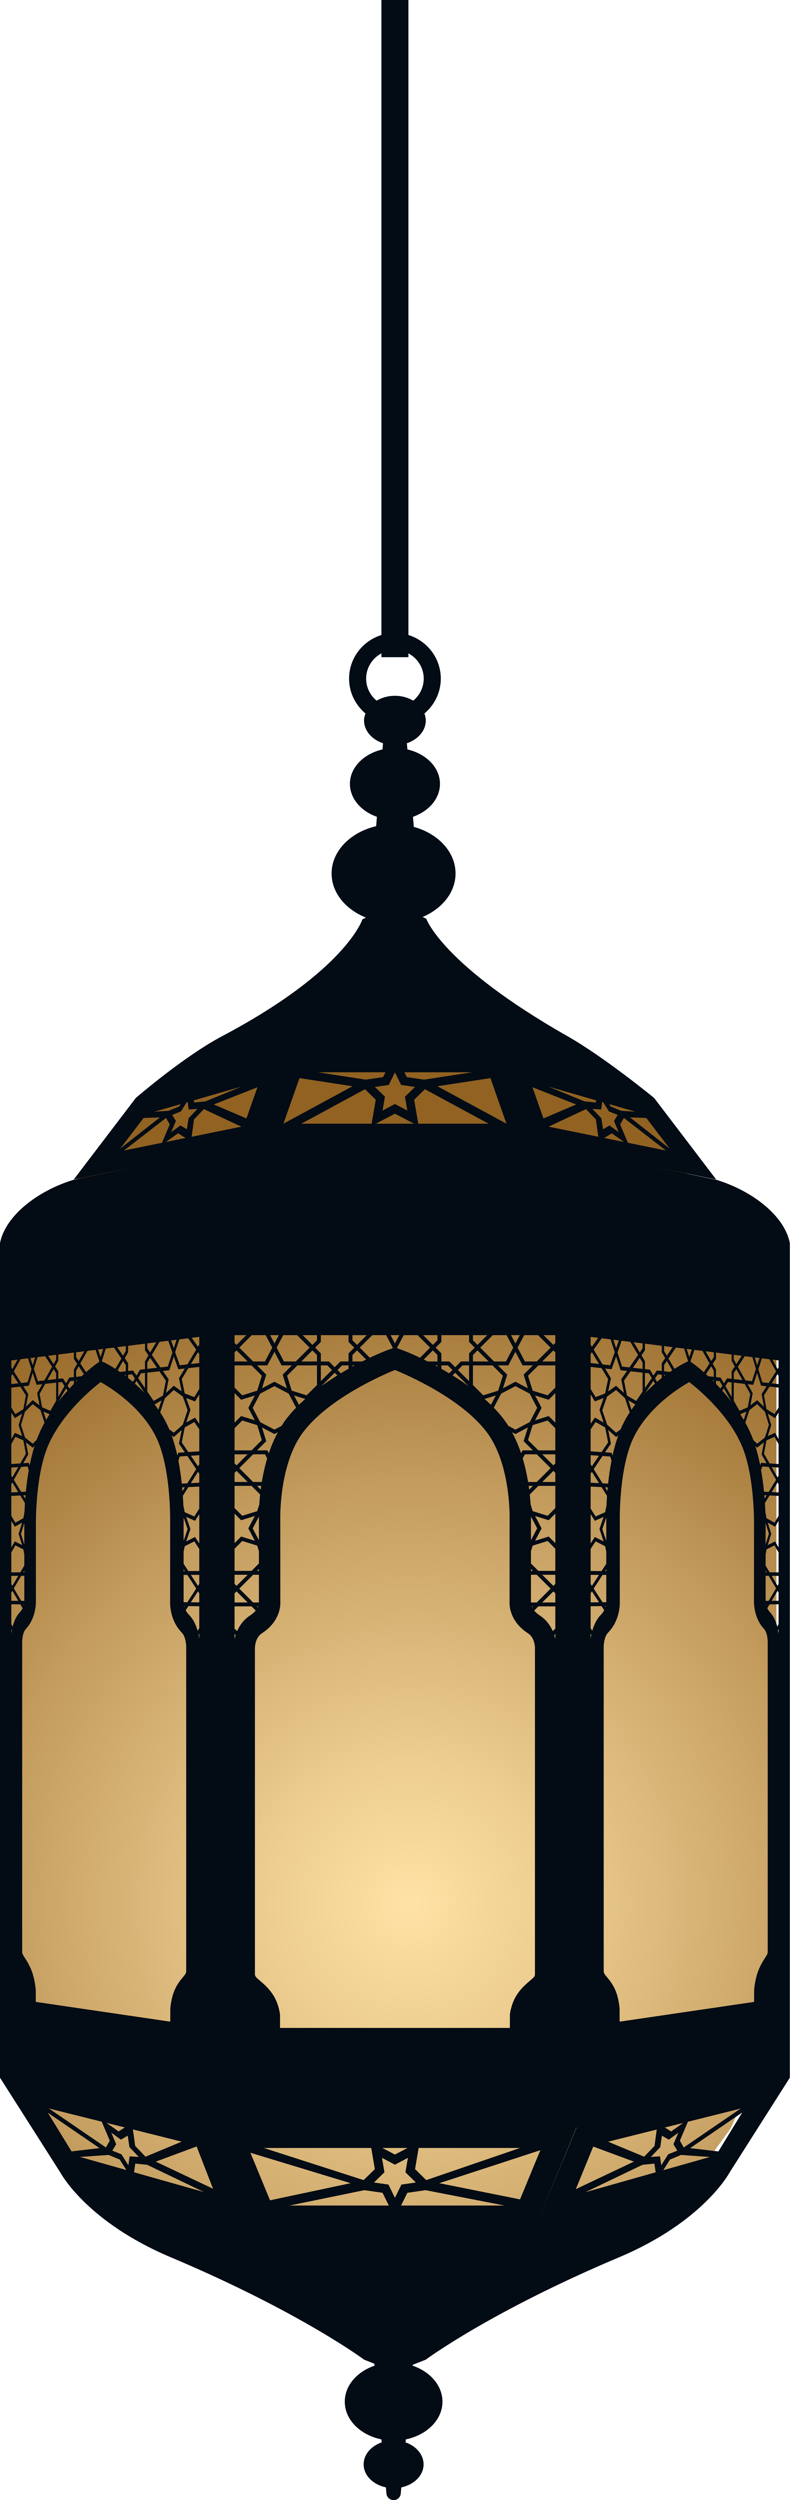
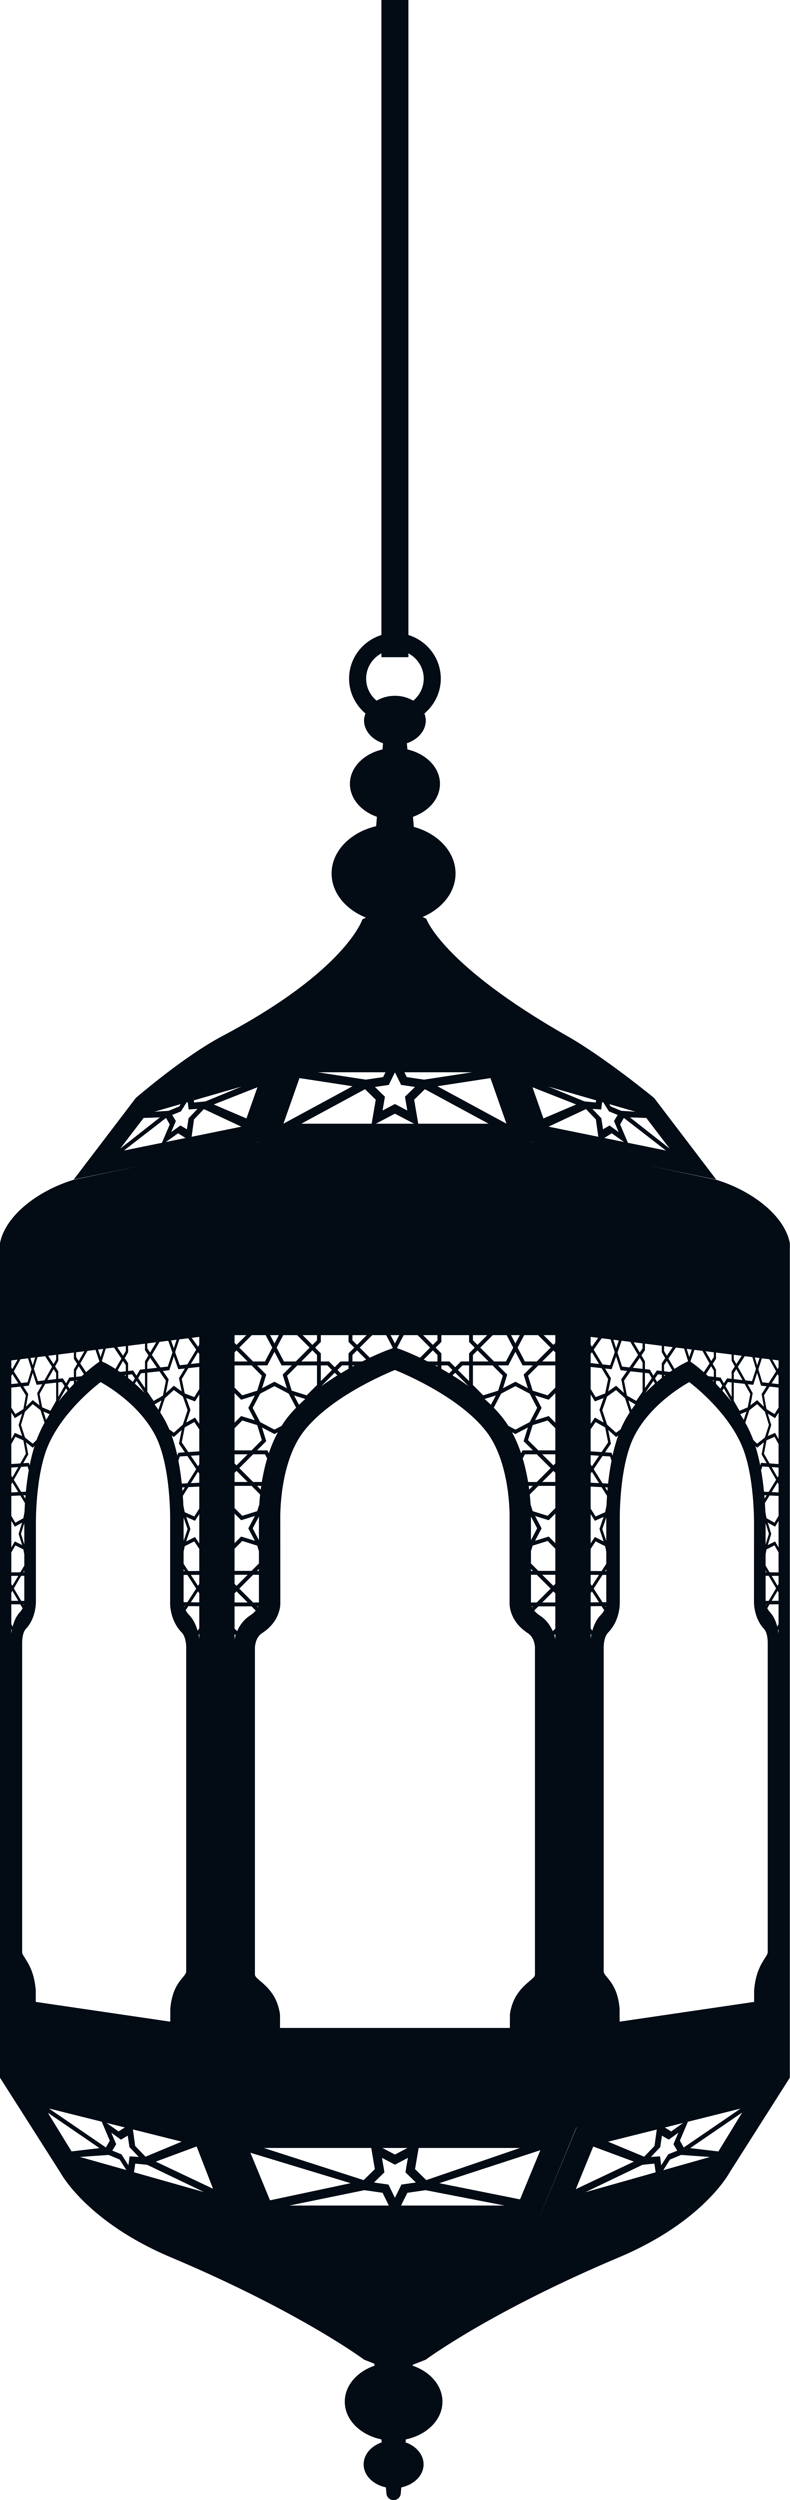
<svg xmlns="http://www.w3.org/2000/svg" xmlns:xlink="http://www.w3.org/1999/xlink" fill="#000000" height="500" preserveAspectRatio="xMidYMid meet" version="1" viewBox="0.0 0.0 158.1 500.0" width="158.1" zoomAndPan="magnify">
  <g>
    <radialGradient cx="82.112" cy="380.639" gradientUnits="userSpaceOnUse" id="a" r="143.015" xlink:actuate="onLoad" xlink:show="other" xlink:type="simple">
      <stop offset="0" stop-color="#ffe2a5" />
      <stop offset="0.195" stop-color="#eece91" />
      <stop offset="0.594" stop-color="#c29b5d" />
      <stop offset="1" stop-color="#916222" />
    </radialGradient>
-     <path d="M155.387 257.513L141.289 240.507 136.282 232.913 126.725 217.392 100.462 207.84 77.14 207.84 31.824 215.789 19.694 229.4 12.421 240.507 0 258.944 0 404.612 6.562 425.623 15.925 435.175 26.914 444.728 61.303 455.712 111.265 446.16 137.239 438.044 146.252 425.623 155.387 405.086z" fill="url(#a)" />
    <g id="change1_1">
      <path d="M143.344,235.944l-13.605-2.823l13.588,2.767l-12.412-16.298c0,0-9.767-8.047-17.374-12.377 c-25.069-14.257-28.232-23.475-28.232-23.475l-0.738-0.343c3.9-1.669,6.597-4.918,6.597-8.709c0-4.331-3.505-7.976-8.353-9.32 l-0.167-2.016c3.18-1.111,5.402-3.637,5.402-6.588c0-3.281-2.767-6.017-6.518-6.882l-0.105-1.239 c2.222-0.747,3.786-2.5,3.786-4.555c0-0.488-0.114-0.949-0.273-1.392c1.985-1.687,3.276-4.168,3.276-6.97 c0-4.12-2.74-7.567-6.482-8.727V0h-5.401v126.997c-3.734,1.164-6.474,4.607-6.474,8.727c0,2.806,1.292,5.288,3.286,6.97 c-0.167,0.443-0.291,0.905-0.291,1.392c0,2.055,1.564,3.808,3.795,4.555l-0.105,1.239c-3.751,0.864-6.518,3.601-6.518,6.882 c0,2.951,2.231,5.477,5.402,6.588l-0.149,1.875c-5.139,1.212-8.916,4.968-8.916,9.461c0,3.882,2.819,7.202,6.877,8.827 l-0.711,0.334c0,0-3.206,10.229-28.055,23.366c-7.739,4.093-17.305,12.377-17.305,12.377l-12.412,16.298l13.141-2.68l-13.167,2.736 C7.572,238.127,1.089,243.093,0,248.593v0.373v0.316v150.042v0.641v15.556l12.104,19.008c0,0,5.174,9.785,22.083,16.909 c25.851,10.901,38.693,20.48,38.693,20.48l2.037,0.799l0.035,0.396c-3.495,1.19-5.955,3.966-5.955,7.198 c0,3.637,3.118,6.671,7.335,7.546l0.052,0.593c-2.125,0.738-3.61,2.424-3.61,4.392c0,2.222,1.889,4.066,4.454,4.611l0.096,1.098 c0,0.804,0.65,1.449,1.449,1.449c0.791,0,1.441-0.645,1.441-1.449l0.105-1.098c2.556-0.544,4.453-2.389,4.453-4.611 c0-1.959-1.493-3.655-3.61-4.392l0.052-0.593c4.208-0.874,7.334-3.909,7.334-7.546c0-3.228-2.459-6.004-5.963-7.194l0.017-0.184 l2.591-1.015c0,0,12.851-9.579,38.693-20.48c16.908-7.124,22.091-16.909,22.091-16.909l12.087-19.008v-15.556v-0.641V249.282 v-0.316v-0.373C156.994,243.093,150.495,238.127,143.344,235.944z M147.052,273.275l-0.633,0.98v0.004v1.493l-0.904-0.101 l-0.65,0.992l-0.641-1.133v-0.008h-0.009l-0.922-0.102v-1.502v-0.004l-0.659-1.142l0.659-0.993v-1.26l3.127,0.391v1.247 L147.052,273.275z M155.545,325.307c-0.255-1.015-0.685-2.06-1.406-2.833c-0.264-0.285-0.448-0.57-0.588-0.847l0.457-0.769 l1.801-0.017v3.992L155.545,325.307z M155.809,325.829v0.905c-0.018-0.216-0.061-0.461-0.105-0.707L155.809,325.829z M118.205,325.645v-4.415l2.179-0.022l0.536,0.83c-0.167,0.299-0.378,0.619-0.685,0.935c-0.878,0.882-1.388,2.055-1.704,3.163 L118.205,325.645z M118.345,326.949c-0.061,0.264-0.105,0.536-0.14,0.782v-0.997L118.345,326.949z M133.12,271.619l-0.684,1.015 v0.004v1.551l-0.975-0.11l0,0l-0.703,1.027l-0.693-1.185l-0.993-0.11v-1.564v-0.004l-0.693-1.191l0.693-1.018v-0.004v-1.309 l3.365,0.425v1.287v0.004L133.12,271.619z M141.737,275.23c-0.157-0.14-0.307-0.282-0.456-0.417l1.045-1.581l0.527,0.918v1.208 L141.737,275.23z M142.853,276.081v0.228c-0.097-0.088-0.167-0.175-0.264-0.255L142.853,276.081z M141.21,270.24l1.643,0.207v0.957 l-0.527,0.795L141.21,270.24z M142,272.678l-1.15,1.748c-1.186-1.05-2.125-1.761-2.608-2.055l-0.044-0.145l0.773-2.266l1.607,0.201 L142,272.678z M137.943,271.4l-0.51-1.633l1.019,0.131L137.943,271.4z M137.687,272.164l-0.061,0.136 c-0.466,0.18-1.423,0.676-2.644,1.458l-1.203-2.06l1.484-2.2l1.642,0.201L137.687,272.164z M132.9,274.241v-1.243l0.553-0.817 l1.089,1.871c-0.157,0.102-0.325,0.211-0.474,0.321L132.9,274.241z M133.164,275.019c-0.079,0.066-0.166,0.131-0.264,0.201v-0.233 L133.164,275.019z M133.453,271.132l-0.553-0.944v-0.983l1.722,0.215L133.453,271.132z M132.435,274.936v0.654 c-0.308,0.242-0.624,0.496-0.94,0.765l-0.405-0.676l0.562-0.826L132.435,274.936z M130.757,276.165l0.326,0.549 c-0.65,0.571-1.309,1.191-1.959,1.863L130.757,276.165z M129.07,277.597v-3.03l0.791,0.087l0.571,0.949L129.07,277.597z M120.586,296.649l-1.775-2.837l1.775-2.626l1.519,0.097l0.273,0.838c-0.299,1.572-0.527,3.136-0.685,4.586L120.586,296.649z M121.613,297.47c-0.017,0.246-0.035,0.484-0.061,0.725l-0.457-0.751L121.613,297.47z M121.095,290.448l1.168-1.735l-0.545-2.732 l1.581,1.409l0.431-0.316c-0.466,1.291-0.844,2.657-1.15,4.027l-0.185-0.566L121.095,290.448z M123.299,286.526l-1.783-1.595 l-0.035-0.061l-0.949-2.855h0.009l0.94-2.68l0.035-0.057l1.783-1.283l1.775,1.625l0.026,0.061l0.914,2.785 c-0.422,0.646-0.826,1.313-1.168,2.011c-0.237,0.448-0.457,0.914-0.65,1.392L123.299,286.526z M121.095,273.692l1.3,0.14 l0.905-2.556l0.896,2.754l1.292,0.145l-1.159,1.673l0.536,2.724l-1.564-1.436l-1.581,1.129l0.545-2.631L121.095,273.692z M125.759,280.065l1.388,0.808c-0.264,0.343-0.527,0.699-0.774,1.063L125.759,280.065z M125.469,279.099l-0.588-2.974l1.3-1.875 l2.416,0.264v3.79l-1.274,1.871L125.469,279.099z M126.655,273.543l1.379-1.994l0.562,0.953v1.26L126.655,273.543z M128.596,269.661l-0.562,0.821l-1.212-2.038l1.775,0.219V269.661z M127.691,270.973l-1.722,2.495l-1.476-0.167l-0.913-2.811 l0.826-2.354l1.739,0.224L127.691,270.973z M123.299,269.634l-0.553-1.699l1.098,0.136L123.299,269.634z M123.028,270.416 l-0.923,2.618l-1.519-0.167l-1.775-2.947l1.607-2.28l1.775,0.224L123.028,270.416z M118.451,269.335l-0.246-0.425v-1.546 l1.511,0.189L118.451,269.335z M118.451,270.425l1.431,2.363l-1.678-0.193v-1.805L118.451,270.425z M120.383,273.613l1.318,2.178 l-0.597,2.881l-1.906,0.733l-0.993-1.62v-4.415L120.383,273.613z M119.048,280.267l1.748-0.672l-0.826,2.367l0.826,2.53 l-1.748-0.989l-0.844,1.248v-5.872L119.048,280.267z M119.198,284.395l1.906,1.072l0.597,2.991l-1.318,1.941l-2.179-0.145v-4.409 L119.198,284.395z M119.882,291.137l-1.431,2.108l-0.246-0.408v-1.81L119.882,291.137z M118.451,294.339l1.431,2.275l-1.678-0.087 v-1.814L118.451,294.339z M120.383,297.409l1.098,1.752c-0.053,0.707-0.079,1.366-0.105,1.95l-0.273,1.318l-1.906,0.848 l-0.993-1.569v-4.405L120.383,297.409z M121.332,304.05v4.111l-0.8-2.363h0.009l0.782-2.293 C121.323,303.782,121.323,303.966,121.332,304.05z M119.048,304.146l1.748-0.777l-0.826,2.411l0.826,2.485l-1.748-0.882 l-0.844,1.292v-5.868L119.048,304.146z M119.198,308.262l1.906,0.962l0.229,1.102v2.42l-0.949,1.454l-2.179-0.017v-4.415 L119.198,308.262z M120.586,320.436l-1.775-2.732l1.775-2.736l0.747,0.004v5.455L120.586,320.436z M121.244,321.2 c-0.017,0.053-0.026,0.105-0.044,0.167l-0.105-0.167H121.244z M121.095,314.204l0.238-0.373v0.373H121.095z M119.882,314.964 l-1.431,2.191l-0.246-0.39v-1.81L119.882,314.964z M118.451,318.249l1.431,2.192l-1.678,0.017v-1.813L118.451,318.249z M120.814,329.299c0.008-0.276,0.079-1.981,0.896-2.811c2.363-2.415,2.336-5.661,2.328-6.021v-0.18v-16.246 c-0.009-0.101-0.184-10.804,2.907-16.852c3.118-6.1,9.319-9.851,10.998-10.782c1.66,1.282,7.572,6.122,10.391,12.429 c2.724,6.056,2.565,16.009,2.565,16.105v0.066l-0.009,15.227c-0.009,0.338-0.017,3.368,1.994,5.516 c0.693,0.72,0.747,2.293,0.756,2.6v61.865c0.009,0.461-0.035,0.584-0.589,1.427c-0.413,0.663-0.983,1.537-1.458,2.921 c-0.535,1.594-0.649,3.206-0.667,3.39l-0.009,0.216v2.191l-26.913,3.953l-0.009-2.657c-0.018-0.185-0.149-1.893-0.765-3.444 c-0.553-1.348-1.221-2.161-1.713-2.744c-0.65-0.782-0.702-0.905-0.702-1.371V329.299z M143.292,276.758v-0.628l0.747,0.084 l0.509,0.908l-0.378,0.576C143.88,277.373,143.581,277.061,143.292,276.758z M146.357,280.294c-0.588-0.769-1.195-1.489-1.801-2.17 l0.308-0.461L146.357,280.294z M145.172,277.189l0.509-0.795l0.738,0.079v2.895L145.172,277.189z M149.019,276.758l1.133,2.016 l-0.51,2.675L148,282.147l-1.15-2.011v-3.619L149.019,276.758z M146.849,275.801v-1.194l0.509-0.786l1.23,2.178L146.849,275.801z M152.875,281.334l-1.353-1.327l-1.344,1.054l0.457-2.438l-1.01-1.796l1.124,0.123l0.773-2.384l0.782,2.555l1.116,0.123 l-1.002,1.563L152.875,281.334z M153.42,292.631l-1.116-0.079l-0.166,0.505c-0.255-1.304-0.58-2.617-0.975-3.882l0.36,0.355 l1.353-1.085l-0.457,2.438L153.42,292.631z M152.893,298.323c-0.123-1.353-0.317-2.82-0.58-4.304l0.246-0.743l1.274,0.088 l1.484,2.587l-1.484,2.42L152.893,298.323z M153.42,299.051l-0.405,0.655c-0.017-0.224-0.026-0.443-0.052-0.676L153.42,299.051z M151.522,288.726l-0.764-0.738c-0.167-0.474-0.361-0.939-0.571-1.396c-0.299-0.707-0.659-1.397-1.028-2.073l0.8-2.459l0.035-0.053 l1.528-1.194l1.528,1.489l0.036,0.062l0.79,2.608l-0.79,2.482l-0.036,0.052L151.522,288.726z M148.843,283.965 c-0.228-0.387-0.457-0.769-0.694-1.138l1.23-0.518L148.843,283.965z M153.833,315.148l1.484,2.503l-1.484,2.503l-0.615,0.004 v-5.015L153.833,315.148z M153.217,314.441v-0.347l0.202,0.347H153.217z M153.42,320.866l-0.097,0.158 c-0.017-0.057-0.026-0.105-0.035-0.158H153.42z M154.43,320.15l1.186-2.002l0.193,0.355v1.639L154.43,320.15z M155.615,317.15 l-1.186-1.993l1.379,0.004v1.639L155.615,317.15z M154.008,314.446l-0.791-1.345v-2.226l0.184-1.01l1.598-0.804l0.809,1.406v3.992 L154.008,314.446z M153.217,308.885v-3.777c0-0.079,0-0.251,0-0.501l0.658,2.148L153.217,308.885z M155.114,308.27l-1.466,0.729 l0.702-2.235l-0.702-2.258l1.466,0.821l0.694-1.168v5.319L155.114,308.27z M155,304.524l-1.598-0.896l-0.228-1.225 c-0.017-0.545-0.052-1.15-0.096-1.805l0.931-1.516l1.801,0.088v3.996L155,304.524z M154.43,298.402l1.186-1.933l0.193,0.364v1.639 L154.43,298.402z M155.615,295.472l-1.186-2.069l1.379,0.088v1.642L155.615,295.472z M154.008,292.67l-1.115-1.946l0.509-2.67 l1.598-0.707l0.809,1.454v3.992L154.008,292.67z M155.114,286.557l-1.466,0.645l0.702-2.191l-0.702-2.297l1.466,0.905l0.694-1.124 v5.314L155.114,286.557z M155,282.806l-1.598-0.989l-0.509-2.762l1.115-1.749l1.801,0.198v4.001L155,282.806z M154.43,276.648 l1.186-1.857l0.193,0.378v1.638L154.43,276.648z M155.615,273.793l-1.045-1.88l1.239,0.154v1.401L155.615,273.793z M155.317,274.259l-1.484,2.328l-1.274-0.141l-0.791-2.608l0.711-2.183l1.502,0.18L155.317,274.259z M151.522,273.047l-0.465-1.572 l0.948,0.114L151.522,273.047z M151.285,273.776l-0.791,2.438l-1.301-0.149l-1.528-2.715l1.379-2.125l1.529,0.189L151.285,273.776z M147.358,272.806l-0.509-0.909v-0.953l1.59,0.202L147.358,272.806z M21.969,428.109l-0.773,1.365l-11.402-7.796l10.567,2.64 L21.969,428.109z M21.31,424.556l3.672,0.913l-1.257,0.8L21.31,424.556z M21.74,430.967l2.214,0.923l1.335,2.099l-9.293-2.622 L21.74,430.967z M24.305,430.841l-1.828-0.734l0.774-1.277l-0.975-2.311l1.924,1.392l1.361-0.8l0.343,2.293l1.871,1.964 l-1.836-0.123l-0.246,1.796L24.305,430.841z M29.119,431.319l-2.064-2.148l-0.456-3.303l9.758,2.442L29.119,431.319z M39.352,429.273l3.286,8.459l-11.464-5.428L39.352,429.273z M27.072,432.703l2.372,0.233l11.384,5.459l-14.01-3.961 L27.072,432.703z M76.446,431.552l2.591,1.365l2.591-1.365l-0.492,2.885l2.091,2.042l-2.89,0.413l-1.301,2.644l-1.3-2.644 l-2.89-0.413l2.09-2.042L76.446,431.552z M76.525,429.572h5.024l-2.512,1.318L76.525,429.572z M83.061,433.805l0.72-4.234h20.29 l-18.762,6.429L83.061,433.805z M100.989,441.087h-20.73l1.265-2.547l3.628-0.527L100.989,441.087z M77.817,441.087H57.912 l15.011-3.074l3.637,0.527L77.817,441.087z M72.774,436.001l-19.983-6.429h21.503l0.72,4.234L72.774,436.001z M70.166,436.616 l-16.127,3.425l-3.926-9.513L70.166,436.616z M87.918,436.616l20.221-6.597l-4.067,9.837L87.918,436.616z M39.545,326.137 c-0.308-1.107-0.826-2.28-1.696-3.163c-0.316-0.317-0.527-0.637-0.693-0.935l0.536-0.83l2.187,0.022v4.415L39.545,326.137z M39.879,326.734v0.997c-0.035-0.246-0.079-0.518-0.14-0.782L39.879,326.734z M7.15,397.953c-0.017-0.184-0.131-1.796-0.667-3.39 c-0.465-1.383-1.045-2.258-1.458-2.921c-0.544-0.844-0.597-0.966-0.588-1.427v-61.865c0.009-0.308,0.061-1.88,0.756-2.6 c2.011-2.148,2.002-5.178,1.994-5.516v-15.227v-0.066c0-0.096-0.158-10.049,2.555-16.105c2.829-6.307,8.731-11.147,10.392-12.429 c1.686,0.931,7.888,4.682,10.998,10.782c3.082,6.047,2.916,16.751,2.916,16.852v16.246l-0.009,0.18 c-0.009,0.36-0.026,3.606,2.328,6.021c0.817,0.83,0.887,2.535,0.896,2.811v64.799c0,0.466-0.044,0.589-0.693,1.371 c-0.492,0.584-1.168,1.396-1.713,2.744c-0.623,1.551-0.756,3.259-0.773,3.444l-0.009,2.657L7.159,400.36v-2.191L7.15,397.953z M2.267,324.832v-3.992l1.801,0.017l0.457,0.769c-0.141,0.277-0.317,0.562-0.589,0.847c-0.72,0.774-1.141,1.819-1.405,2.833 L2.267,324.832z M2.372,326.027c-0.044,0.246-0.088,0.491-0.105,0.707v-0.905L2.372,326.027z M36.357,278.264l-1.572-1.129 l-1.572,1.436l0.536-2.724l-1.159-1.673l1.291-0.145l0.905-2.754l0.896,2.556l1.309-0.14l-1.177,1.941L36.357,278.264z M36.989,290.448l-1.309,0.088l-0.184,0.566c-0.308-1.37-0.685-2.736-1.141-4.027l0.43,0.316l1.572-1.409l-0.544,2.732 L36.989,290.448z M36.383,296.706c-0.157-1.449-0.377-3.013-0.684-4.586l0.281-0.838l1.511-0.097l1.775,2.626l-1.775,2.837 L36.383,296.706z M36.989,297.444l-0.465,0.751c-0.018-0.241-0.044-0.479-0.07-0.725L36.989,297.444z M34.784,286.526l-0.896-0.655 c-0.202-0.479-0.422-0.944-0.65-1.392c-0.351-0.698-0.755-1.365-1.177-2.011l0.913-2.785l0.035-0.061l1.775-1.625l1.784,1.283 l0.035,0.057l0.94,2.68l0,0l-0.94,2.855l-0.035,0.061L34.784,286.526z M27.652,275.603l0.562-0.949l0.8-0.087v3.03L27.652,275.603z M28.952,278.577c-0.65-0.672-1.309-1.292-1.959-1.863l0.325-0.549L28.952,278.577z M28.021,273.921h-0.009l-0.694,1.185 l-0.693-1.027l0,0l-0.984,0.11v-1.551v-0.004l-0.676-1.015l0.676-1.181v-0.004v-1.287l3.373-0.425v1.309v0.004l0.694,1.018 l-0.694,1.191v0.004v1.564L28.021,273.921z M26.984,275.678l-0.395,0.676c-0.317-0.268-0.641-0.523-0.949-0.765v-0.654l0.791-0.084 L26.984,275.678z M24.007,274.373c-0.158-0.11-0.317-0.219-0.466-0.321l1.08-1.871l0.554,0.817v1.243L24.007,274.373z M25.175,274.988v0.233c-0.088-0.07-0.176-0.136-0.273-0.201L25.175,274.988z M15.232,275.357v-1.208l0.518-0.918l1.045,1.581 c-0.149,0.136-0.299,0.277-0.457,0.417L15.232,275.357z M15.486,276.055c-0.088,0.079-0.175,0.166-0.255,0.255v-0.228 L15.486,276.055z M15.232,271.404v-0.957l1.633-0.207l-1.115,1.959L15.232,271.404z M16.066,272.678l1.44-2.517l1.607-0.201 l0.765,2.266l-0.044,0.145c-0.474,0.294-1.423,1.006-2.608,2.055L16.066,272.678z M19.624,269.898l1.027-0.131l-0.518,1.633 L19.624,269.898z M21.169,269.7l1.634-0.201l1.493,2.2l-1.203,2.06c-1.212-0.782-2.179-1.278-2.653-1.458l-0.044-0.136 L21.169,269.7z M23.462,269.419l1.713-0.215v0.983l-0.554,0.944L23.462,269.419z M30.049,271.549l1.371,1.994l-1.941,0.219v-1.26 L30.049,271.549z M29.479,274.514l2.424-0.264l1.292,1.875l-0.58,2.974l-1.862,1.076l-1.274-1.871V274.514z M32.316,280.065 l-0.615,1.871c-0.246-0.364-0.509-0.72-0.764-1.063L32.316,280.065z M35.979,273.034l-0.931-2.618l0.844-2.552l1.765-0.224 l1.608,2.28l-1.775,2.947L35.979,273.034z M34.784,269.634l-0.553-1.563l1.098-0.136L34.784,269.634z M34.504,270.49l-0.923,2.811 l-1.475,0.167l-1.713-2.495l1.546-2.613l1.731-0.224L34.504,270.49z M30.049,270.482l-0.57-0.821v-0.998l1.774-0.219 L30.049,270.482z M15.442,272.753l-0.658,1.142v0.004v1.502l-0.914,0.102h-0.009v0.008l-0.641,1.133l-0.649-0.992l-0.905,0.101 v-1.493v-0.004l-0.641-0.98l0.641-1.138v-1.247l3.118-0.391v1.26L15.442,272.753z M14.784,276.13v0.628 c-0.29,0.303-0.58,0.615-0.879,0.94l-0.378-0.576l0.518-0.908L14.784,276.13z M13.22,277.663l0.3,0.461 c-0.598,0.681-1.212,1.4-1.801,2.17L13.22,277.663z M11.665,279.367v-2.895l0.729-0.079l0.509,0.795L11.665,279.367z M4.243,298.37 l-1.476-2.42l1.476-2.587l1.274-0.088l0.237,0.743c-0.255,1.484-0.448,2.951-0.58,4.304L4.243,298.37z M5.113,299.03 c-0.018,0.233-0.035,0.452-0.053,0.676l-0.404-0.655L5.113,299.03z M4.656,292.631l1.001-1.749L5.2,288.445l1.353,1.085l0,0 l0.361-0.355c-0.396,1.265-0.72,2.578-0.975,3.882l-0.167-0.505L4.656,292.631z M6.553,288.726L6.553,288.726l-1.528-1.221 l-0.035-0.052l-0.791-2.482l0,0l0.791-2.608l0.035-0.062l1.528-1.489l0,0l1.529,1.194l0.035,0.053l0.791,2.459 c-0.37,0.676-0.712,1.366-1.019,2.073c-0.211,0.457-0.404,0.922-0.58,1.396L6.553,288.726z M4.656,277.245l1.115-0.123l0.782-2.555 l0.774,2.384l1.124-0.123l-1.01,1.796l0.465,2.438l-1.353-1.054l0,0L5.2,281.334l0.457-2.526L4.656,277.245z M8.696,282.309 l1.23,0.518c-0.228,0.369-0.465,0.751-0.693,1.138L8.696,282.309z M8.433,281.449l-0.509-2.675l1.133-2.016l2.178-0.241v3.619 l-1.15,2.011L8.433,281.449z M9.487,275.998l1.239-2.178l0.509,0.786v1.194L9.487,275.998z M11.234,271.896l-0.509,0.909 l-1.089-1.66l1.598-0.202V271.896z M10.418,273.35l-1.537,2.715l-1.3,0.149l-0.8-2.438l0.72-2.363l1.528-0.189L10.418,273.35z M6.553,273.047l-0.474-1.458l0.949-0.114L6.553,273.047z M6.307,273.837l-0.791,2.608l-1.274,0.141l-1.476-2.328l1.336-2.425 l1.502-0.18L6.307,273.837z M2.468,273.793l-0.201-0.325v-1.401l1.247-0.154L2.468,273.793z M2.468,274.791l1.186,1.857 l-1.388,0.158v-1.638L2.468,274.791z M4.067,277.307l1.106,1.749l-0.5,2.762l-1.599,0.989l-0.808-1.301v-4.001L4.067,277.307z M2.969,283.618l1.458-0.905l-0.702,2.297l0,0l0.702,2.191l-1.458-0.645l-0.702,1.251v-5.314L2.969,283.618z M3.074,287.347 l1.599,0.707l0.5,2.67l-1.106,1.946l-1.801,0.122v-3.992L3.074,287.347z M3.655,293.403l-1.186,2.069l-0.201-0.338v-1.642 L3.655,293.403z M2.468,296.469l1.186,1.933l-1.388,0.07v-1.639L2.468,296.469z M4.067,299.082l0.922,1.516 c-0.035,0.655-0.07,1.26-0.088,1.805l-0.228,1.225l-1.599,0.896l-0.808-1.357v-3.996L4.067,299.082z M4.866,305.108v3.777 l-0.667-2.13l0,0l0.667-2.148C4.866,304.857,4.866,305.029,4.866,305.108z M2.969,305.328l1.458-0.821l-0.702,2.258l0,0 l0.702,2.235l-1.458-0.729l-0.702,1.208v-5.319L2.969,305.328z M3.074,309.061l1.599,0.804l0.192,1.01v2.226l-0.799,1.345 l-1.801,0.013v-3.992L3.074,309.061z M4.243,320.155l-1.476-2.503l1.476-2.503l0.623-0.005v5.015L4.243,320.155z M4.796,320.866 c-0.017,0.053-0.035,0.102-0.044,0.158l-0.096-0.158H4.796z M4.656,314.441l0.21-0.347v0.347H4.656z M3.655,315.157l-1.186,1.993 L2.267,316.8v-1.639L3.655,315.157z M2.468,318.148l1.186,2.002l-1.388-0.008v-1.639L2.468,318.148z M37.49,314.968l1.775,2.736 l-1.775,2.732l-0.747-0.009v-5.455L37.49,314.968z M36.743,314.204v-0.373l0.246,0.373H36.743z M36.989,321.2l-0.114,0.167 c-0.017-0.062-0.026-0.114-0.035-0.167H36.989z M38.192,320.441l1.432-2.192l0.255,0.396v1.813L38.192,320.441z M39.624,317.155 l-1.432-2.191l1.687-0.009v1.81L39.624,317.155z M37.692,314.199l-0.949-1.454v-2.42l0.228-1.102l1.915-0.962l0.992,1.506v4.415 L37.692,314.199z M36.743,308.16v-4.111c0.009-0.084,0.009-0.268,0.009-0.545l0.791,2.293l0,0L36.743,308.16z M39.027,307.383 l-1.757,0.882l0.843-2.485h-0.008l-0.835-2.411l1.757,0.777l0.852-1.339v5.868L39.027,307.383z M38.887,303.277l-1.915-0.848 l-0.273-1.318c-0.018-0.584-0.053-1.243-0.105-1.95l1.098-1.752l2.187-0.105v4.405L38.887,303.277z M38.192,296.614l1.432-2.275 l0.255,0.373v1.814L38.192,296.614z M39.624,293.245l-1.432-2.108l1.687-0.11v1.81L39.624,293.245z M37.692,290.399l-1.318-1.941 l0.597-2.991l1.915-1.072l0.992,1.45v4.409L37.692,290.399z M39.027,283.504l-1.757,0.989l0.843-2.53h-0.008l-0.835-2.367 l1.757,0.672l0.852-1.387v5.872L39.027,283.504z M38.887,279.406l-1.915-0.733l-0.597-2.881l1.318-2.178l2.187-0.242v4.415 L38.887,279.406z M38.192,272.788l1.432-2.363l0.255,0.364v1.805L38.192,272.788z M39.624,269.335l-1.257-1.783l1.511-0.189v1.546 L39.624,269.335z M36.102,225.082l-1.836,1.327l0.931-2.218l-0.738-1.217l1.748-0.702l1.133-1.801l0.219-0.066l0.202,1.484 l1.757-0.123l-1.784,1.88l-0.334,2.201L36.102,225.082z M37.13,227.586l-3.944,0.804l2.459-1.744L37.13,227.586z M33.748,222.153 l-2.846,0.175l5.253-1.515l-0.29,0.457L33.748,222.153z M38.79,220.058l9.557-2.758l-7.229,2.968l-2.266,0.22L38.79,220.058z M38.825,223.874l1.977-2.064l7.493,3.51l-9.944,2.025L38.825,223.874z M42.778,220.884l8.74-3.443l-2.197,6.236L42.778,220.884z M51.544,228.398h0.378c-0.29,0-0.571,0.04-0.844,0.097L51.544,228.398z M123.616,222.974l-0.738,1.217l0.931,2.218l-1.828-1.327 l-1.3,0.765l-0.334-2.201l-1.792-1.88l1.757,0.123l0.193-1.484l0.228,0.066l1.141,1.801L123.616,222.974z M121.929,220.814 l5.244,1.515l-2.846-0.175l-2.117-0.882L121.929,220.814z M124.881,228.39l-3.944-0.804l1.494-0.94L124.881,228.39z M95.007,269.515l-1.133,1.147v0.004v1.616H92.24l-1.141,1.15l-1.142-1.15h-0.009h-1.616v-1.616v-0.004l-1.15-1.147l1.15-1.146 v-0.004v-1.348h5.542v1.348v0.004L95.007,269.515z M110.625,326.215c-0.492-1.124-1.283-2.292-2.644-3.166 c-0.483-0.325-0.826-0.646-1.071-0.953l0.834-0.838h3.391v4.449L110.625,326.215z M111.134,326.795v1.015 c-0.053-0.264-0.132-0.523-0.21-0.795L111.134,326.795z M56.032,402.837c-0.026-0.184-0.237-1.95-1.23-3.628 c-0.861-1.441-1.924-2.346-2.688-3.009c-1.028-0.856-1.098-0.997-1.098-1.489v-65.181c0.018-0.338,0.123-2.06,1.397-2.89 c3.733-2.407,3.707-5.731,3.689-6.1l-0.008-16.716v-0.066c0-0.11-0.282-11.037,4.664-17.459 c5.069-6.583,15.424-11.151,18.279-12.319c2.864,1.168,13.211,5.736,18.288,12.319c4.945,6.421,4.665,17.349,4.656,17.454v16.602 l-0.009,0.184c-0.008,0.369-0.043,3.693,3.69,6.1c1.283,0.83,1.388,2.552,1.397,2.824v65.277c0.008,0.461-0.062,0.602-1.089,1.458 c-0.774,0.663-1.836,1.568-2.697,3.009c-0.993,1.678-1.203,3.443-1.221,3.628l-0.017,2.732H56.041v-2.499L56.032,402.837z M69.753,268.369l1.142,1.146l-1.142,1.147v-0.004v0.009v1.616h-1.625l-1.15,1.15l-1.141-1.15l0,0H64.21v-1.616v-0.009v0.004 l-1.142-1.147l1.142-1.146l0,0v-0.004v-1.348h5.543v1.348V268.369L69.753,268.369z M85.599,272.283 c-0.272-0.132-0.535-0.268-0.791-0.396l1.819-1.822l0.922,0.922v1.296H85.599z M87.549,273.065v0.246 c-0.149-0.088-0.308-0.163-0.448-0.246H87.549z M84.677,267.017h2.872v1.033l-0.922,0.913L84.677,267.017z M86.074,269.515 l-2.012,2.017c-2.064-0.975-3.698-1.612-4.506-1.867l-0.078-0.149l1.317-2.499h2.785L86.074,269.515z M79.037,268.677l-0.869-1.66 h1.739L79.037,268.677z M78.598,269.515l-0.07,0.149c-0.817,0.255-2.451,0.892-4.515,1.867l-2.011-2.017l2.503-2.499h2.776 L78.598,269.515z M70.535,272.283v-1.296l0.914-0.922l1.827,1.822c-0.264,0.128-0.527,0.264-0.8,0.396H70.535z M70.983,273.065 c-0.149,0.083-0.299,0.157-0.448,0.246v-0.246H70.983z M71.448,268.962l-0.914-0.913v-1.033h2.864L71.448,268.962z M69.753,273.065 v0.681c-0.509,0.285-1.036,0.588-1.554,0.904l-0.659-0.663l0.914-0.922H69.753z M66.977,274.535l0.536,0.532 c-1.063,0.667-2.143,1.379-3.207,2.143L66.977,274.535z M64.21,276.205v-3.14h1.3l0.923,0.922L64.21,276.205z M50.657,320.48 l-2.768-2.772l2.768-2.767h1.159v5.539H50.657z M51.684,321.257c-0.026,0.052-0.044,0.11-0.079,0.171l-0.166-0.171H51.684z M47.336,318.262l2.223,2.218h-2.617v-1.828L47.336,318.262z M46.942,316.764v-1.823h2.617l-2.223,2.214L46.942,316.764z M51.439,314.16l0.378-0.382v0.382H51.439z M50.341,314.16h-3.399v-4.435l1.545-1.546l2.987,0.931l0.343,1.111v2.46L50.341,314.16z M50.999,308.143l-2.74-0.848l-1.318,1.327v-5.911l1.318,1.318l2.74-0.848l-1.3,2.473H49.69L50.999,308.143z M50.569,305.652h0.009 l1.239-2.349c0,0.276,0,0.465,0,0.553v4.173L50.569,305.652z M51.474,302.214l-2.987,0.931l-1.545-1.542v-4.444h3.399l1.713,1.726 c-0.07,0.72-0.131,1.388-0.157,1.99L51.474,302.214z M61.962,269.515l-2.767,2.768h-2.372l-1.458-2.768l1.318-2.499h2.776 L61.962,269.515z M60.565,267.017h2.873v1.033l-0.923,0.913L60.565,267.017z M57.411,277.641l-2.485-1.31l-2.486,1.31l0.844-2.728 l-1.845-1.848h2.064l1.423-2.706v-0.004l1.423,2.71h2.064l-1.845,1.848L57.411,277.641z M54.926,268.682v-0.005l-0.87-1.66h1.748 L54.926,268.682z M54.486,269.515l-1.458,2.768h-2.371l-2.768-2.768l2.495-2.499h2.785L54.486,269.515z M47.336,268.962 l-0.395-0.387v-1.559h2.345L47.336,268.962z M47.336,270.065l2.223,2.218h-2.617v-1.823L47.336,270.065z M50.341,273.065 l2.055,2.068l-0.922,2.987l-2.987,0.931l-1.545-1.546v-4.44H50.341z M48.259,279.933l2.74-0.852l-1.3,2.477H49.69l1.309,2.491 l-2.74-0.853l-1.318,1.322v-5.907L48.259,279.933z M48.487,284.084l2.987,0.926l0.922,2.995l-2.055,2.055h-3.399v-4.435 L48.487,284.084z M49.559,290.847l-2.223,2.214l-0.395-0.39v-1.823H49.559z M47.336,294.164l2.223,2.218h-2.617v-1.823 L47.336,294.164z M51.439,297.159h0.834c-0.035,0.25-0.07,0.497-0.096,0.738L51.439,297.159z M50.657,296.382l-2.768-2.768 l2.768-2.767h2.371l0.44,0.83c-0.484,1.621-0.826,3.224-1.072,4.704H50.657z M51.439,290.061l1.845-1.845l-0.853-2.736l2.495,1.313 l0.676-0.355c-0.729,1.357-1.327,2.776-1.801,4.194l-0.299-0.571H51.439z M54.926,285.911l-2.82-1.481l-0.061-0.057l-1.476-2.815 h0.009l1.467-2.802l0.07-0.062l2.811-1.48l2.811,1.48l0.061,0.062l1.458,2.767c-0.676,0.698-1.318,1.423-1.888,2.165 c-0.37,0.483-0.711,0.98-1.028,1.481L54.926,285.911z M58.852,279.081l2.24,0.699c-0.43,0.377-0.852,0.773-1.256,1.168 L58.852,279.081z M58.386,278.12l-0.931-2.987l2.064-2.068h3.918v3.922l-2.064,2.064L58.386,278.12z M60.301,272.283l2.214-2.218 l0.923,0.922v1.296H60.301z M46.942,326.795l0.21,0.219c-0.079,0.286-0.158,0.55-0.21,0.809V326.795z M46.942,325.706v-4.449h3.399 l0.835,0.838c-0.255,0.308-0.589,0.629-1.08,0.953c-1.353,0.874-2.152,2.042-2.635,3.166L46.942,325.706z M88.331,273.746v-0.681 h1.292l0.922,0.922l-0.658,0.663C89.359,274.334,88.841,274.031,88.331,273.746z M93.768,277.21 c-1.045-0.765-2.134-1.476-3.197-2.143l0.527-0.532L93.768,277.21z M91.642,273.987l0.922-0.922h1.309v3.14L91.642,273.987z M98.564,273.065l2.064,2.068l-0.931,2.987l-2.986,0.931l-2.064-2.064v-3.922H98.564z M94.647,272.283v-1.296l0.913-0.922 l2.223,2.218H94.647z M104.581,273.065h2.064l-1.854,1.848l0.852,2.728l-2.494-1.31l-2.486,1.31l0.844-2.728l-1.845-1.848h2.064 l1.423-2.71v0.004L104.581,273.065z M106.646,290.061h-2.064l-0.299,0.571c-0.483-1.418-1.08-2.837-1.81-4.194l0.676,0.355 l2.494-1.313l-0.852,2.736L106.646,290.061z M105.688,296.382c-0.246-1.481-0.597-3.083-1.08-4.704l0.439-0.83h2.372l2.776,2.767 l-2.776,2.768H105.688z M106.646,297.159l-0.738,0.738c-0.035-0.241-0.07-0.488-0.105-0.738H106.646z M103.149,285.911 l-1.406-0.742c-0.316-0.501-0.675-0.998-1.036-1.481c-0.579-0.742-1.213-1.467-1.888-2.165l1.449-2.767l0.061-0.062l2.82-1.48 l2.82,1.48l0.061,0.062l1.467,2.802l-1.467,2.815l-0.061,0.057L103.149,285.911z M98.248,280.948 c-0.413-0.395-0.835-0.791-1.266-1.168l2.249-0.699L98.248,280.948z M107.418,314.941l2.776,2.767l-2.776,2.772h-1.159v-5.539 H107.418z M106.259,314.16v-0.382l0.387,0.382H106.259z M106.646,321.257l-0.176,0.171c-0.026-0.061-0.052-0.119-0.07-0.171 H106.646z M108.517,320.48l2.231-2.218l0.387,0.39v1.828H108.517z M110.747,317.155l-2.231-2.214h2.617v1.823L110.747,317.155z M107.743,314.16l-1.484-1.48v-2.46l0.343-1.111l2.995-0.931l1.537,1.546v4.435H107.743z M106.259,308.029v-4.173 c0-0.088,0.009-0.277,0.009-0.553l1.23,2.349L106.259,308.029z M109.807,307.295l-2.723,0.848l1.309-2.491h-0.009l-1.3-2.473 l2.723,0.848l1.327-1.318v5.911L109.807,307.295z M109.597,303.145l-2.995-0.931l-0.413-1.339c-0.035-0.602-0.097-1.269-0.167-1.99 l1.722-1.726h3.391v4.444L109.597,303.145z M108.517,296.382l2.231-2.218l0.387,0.395v1.823H108.517z M110.747,293.061 l-2.231-2.214h2.617v1.823L110.747,293.061z M107.743,290.061l-2.072-2.055l0.931-2.995l2.995-0.926l1.537,1.542v4.435H107.743z M109.807,283.196l-2.723,0.853l1.309-2.491h-0.009l-1.3-2.477l2.723,0.852l1.327-1.321v5.907L109.807,283.196z M109.597,279.051 l-2.995-0.931l-0.931-2.987l2.072-2.068h3.391v4.44L109.597,279.051z M108.517,272.283l2.231-2.218l0.387,0.395v1.823H108.517z M107.418,272.283h-2.372l-1.458-2.768l1.318-2.499h2.776l2.512,2.499L107.418,272.283z M103.149,268.677v0.005l-0.87-1.665h1.749 L103.149,268.677z M102.71,269.515l-1.458,2.768h-2.372l-2.767-2.768l2.503-2.499h2.776L102.71,269.515z M95.56,268.962 l-0.913-0.913v-1.033h2.863L95.56,268.962z M80.276,216.975l2.776,0.405l-2.011,1.954l0.474,2.759l-2.477-1.304l-2.477,1.304 l0.475-2.759l-2.003-1.954l2.767-0.405l1.239-2.512L80.276,216.975z M75.216,224.731l3.821-2.007l3.83,2.007H75.216z M82.885,219.93l2.143-2.099l12.754,6.9h-14.08L82.885,219.93z M87.532,217.238l10.619-1.629l3.198,9.113L87.532,217.238z M84.878,215.917l-3.469-0.506l-0.474-0.966h13.536L84.878,215.917z M76.666,215.411l-3.47,0.506l-9.583-1.472H77.14 L76.666,215.411z M75.199,219.93l-0.826,4.8H60.301l12.745-6.9L75.199,219.93z M106.154,228.398h0.378l0.483,0.097 C106.733,228.437,106.443,228.398,106.154,228.398z M117.274,221.81l1.976,2.064l0.483,3.47l-9.952-2.025L117.274,221.81z M108.753,223.677l-2.187-6.236l8.74,3.443L108.753,223.677z M119.224,220.489l-2.258-0.22l-7.229-2.965l9.557,2.754 L119.224,220.489z M70.553,217.238l-13.826,7.484l3.206-9.113L70.553,217.238z M111.134,268.575l-0.387,0.387l-1.95-1.946h2.337 V268.575z M125.662,228.547l-1.554-3.667l0.747-1.304l8.415,6.518L125.662,228.547z M134.016,229.708l-7.941-6.241l3.268,0.114 L134.016,229.708z M90.369,198.274c-0.14-0.206-0.273-0.425-0.413-0.641C90.096,197.848,90.229,198.068,90.369,198.274z M92.477,201.032c-0.123-0.141-0.238-0.294-0.352-0.435C92.24,200.738,92.354,200.891,92.477,201.032z M91.414,199.719 c-0.14-0.189-0.273-0.391-0.422-0.585C91.141,199.328,91.274,199.53,91.414,199.719z M84.712,188.247 c0.053,0.101,0.105,0.198,0.149,0.294C84.817,188.441,84.765,188.348,84.712,188.247z M85.441,189.719 c0.071,0.136,0.132,0.272,0.202,0.413C85.573,189.991,85.512,189.859,85.441,189.719z M86.231,191.264 c0.088,0.172,0.176,0.338,0.273,0.514C86.408,191.602,86.319,191.436,86.231,191.264z M87.084,192.854 c0.105,0.198,0.21,0.395,0.325,0.593C87.294,193.245,87.189,193.052,87.084,192.854z M87.997,194.488 c0.123,0.202,0.237,0.408,0.361,0.611C88.234,194.896,88.12,194.69,87.997,194.488z M88.963,196.092 c0.123,0.21,0.255,0.421,0.387,0.632C89.218,196.513,89.086,196.302,88.963,196.092z M76.333,130.664v0.769h5.401v-0.769 c1.81,0.971,3.066,2.864,3.066,5.06c0,1.775-0.835,3.347-2.099,4.406c-1.028-0.611-2.284-0.98-3.664-0.98 c-1.379,0-2.635,0.369-3.663,0.98c-1.274-1.054-2.099-2.626-2.099-4.406C73.275,133.528,74.523,131.635,76.333,130.664z M28.741,223.58l3.268-0.114l-7.941,6.237L28.741,223.58z M33.23,223.576l0.738,1.304l-1.555,3.667l-7.607,1.546L33.23,223.576z M9.575,422.531l10.339,7.071l-5.596,0.658L9.575,422.531z M58.58,456.024c7.959,5.942,13.58,12.113,16.207,15.223v0.005 C72.16,468.137,66.538,461.97,58.58,456.024z M115.359,425.469h0.044l-8.187,19.715L115.359,425.469z M136.063,428.109l1.607-3.781 l10.532-2.631l-11.367,7.778L136.063,428.109z M142.079,431.377l-9.337,2.639l1.336-2.125l2.214-0.923L142.079,431.377z M134.314,426.269l-1.256-0.791l3.646-0.905L134.314,426.269z M133.84,427.911l1.915-1.392l-0.984,2.311l0.774,1.277l-1.819,0.734 l-1.397,2.2l-0.237-1.796l-1.828,0.123l1.872-1.964l0.334-2.293L133.84,427.911z M131.214,434.438l-14.08,3.987l11.454-5.489 l2.372-0.233L131.214,434.438z M130.985,429.171l-2.072,2.148l-7.221-3l9.741-2.433L130.985,429.171z M126.857,432.303 l-11.621,5.507l3.487-8.521L126.857,432.303z M143.766,430.27l-5.648-0.667l10.418-7.124L143.766,430.27z" fill="#030b15" />
    </g>
  </g>
</svg>